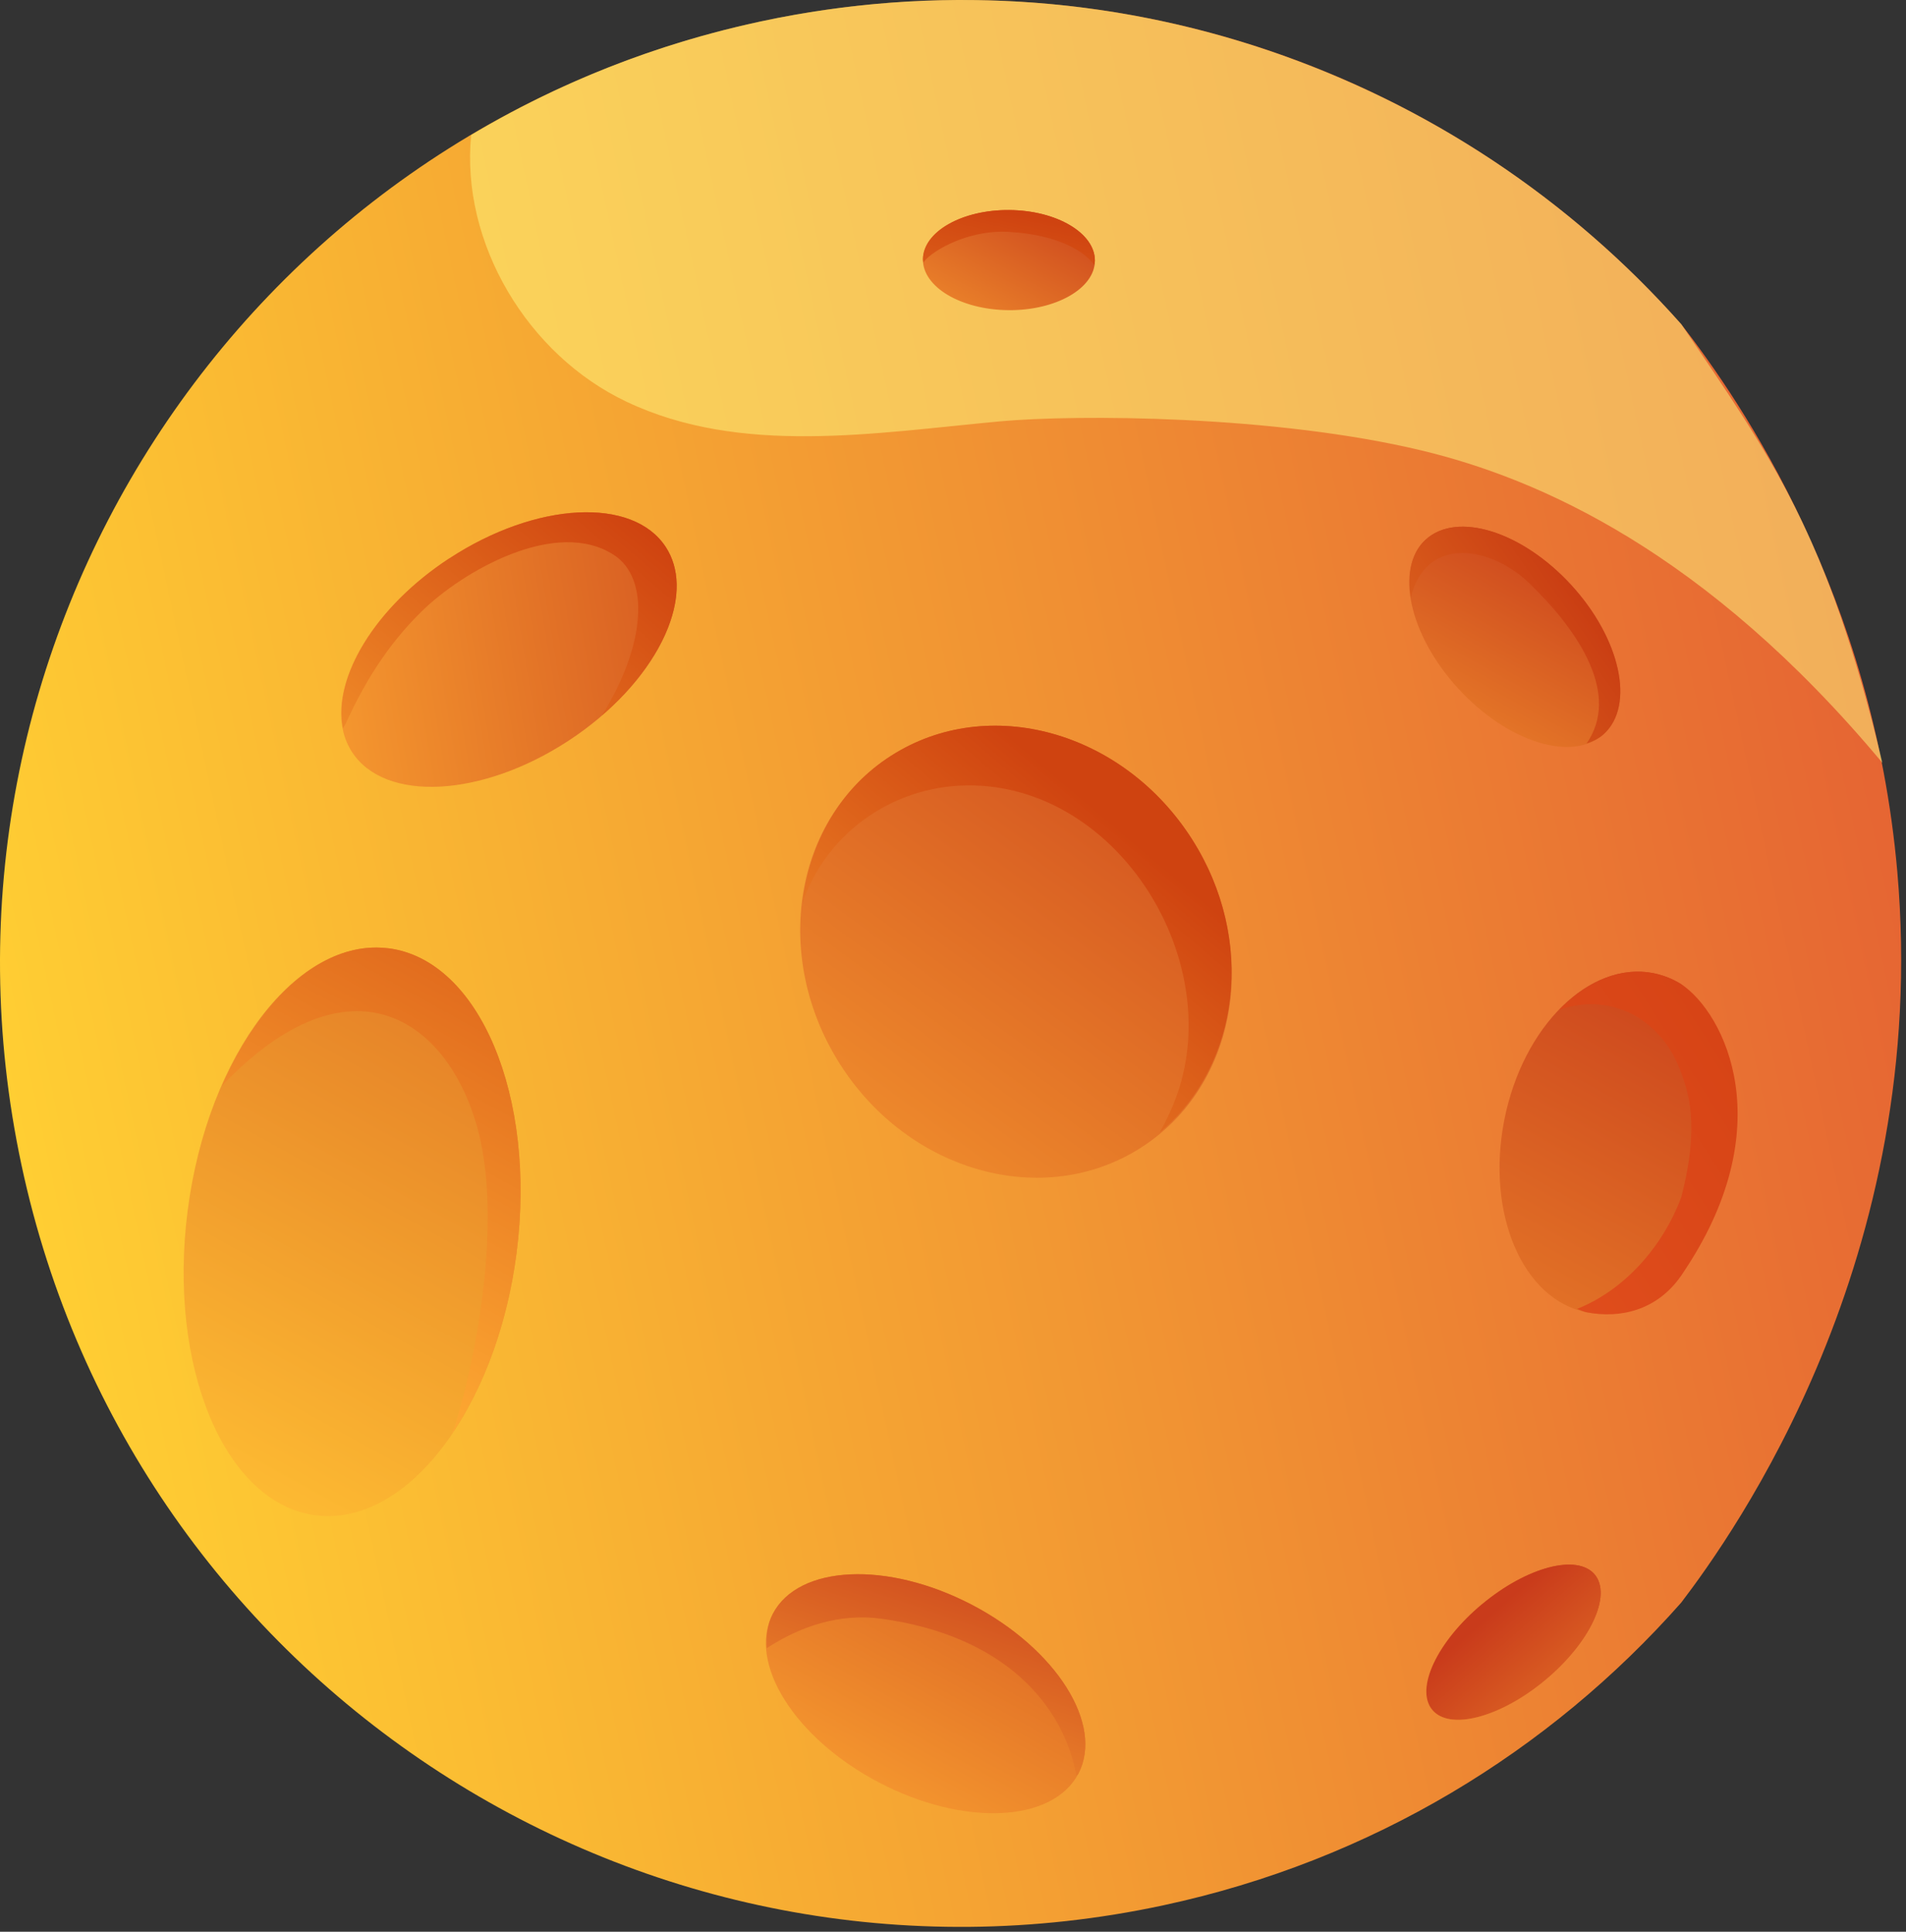
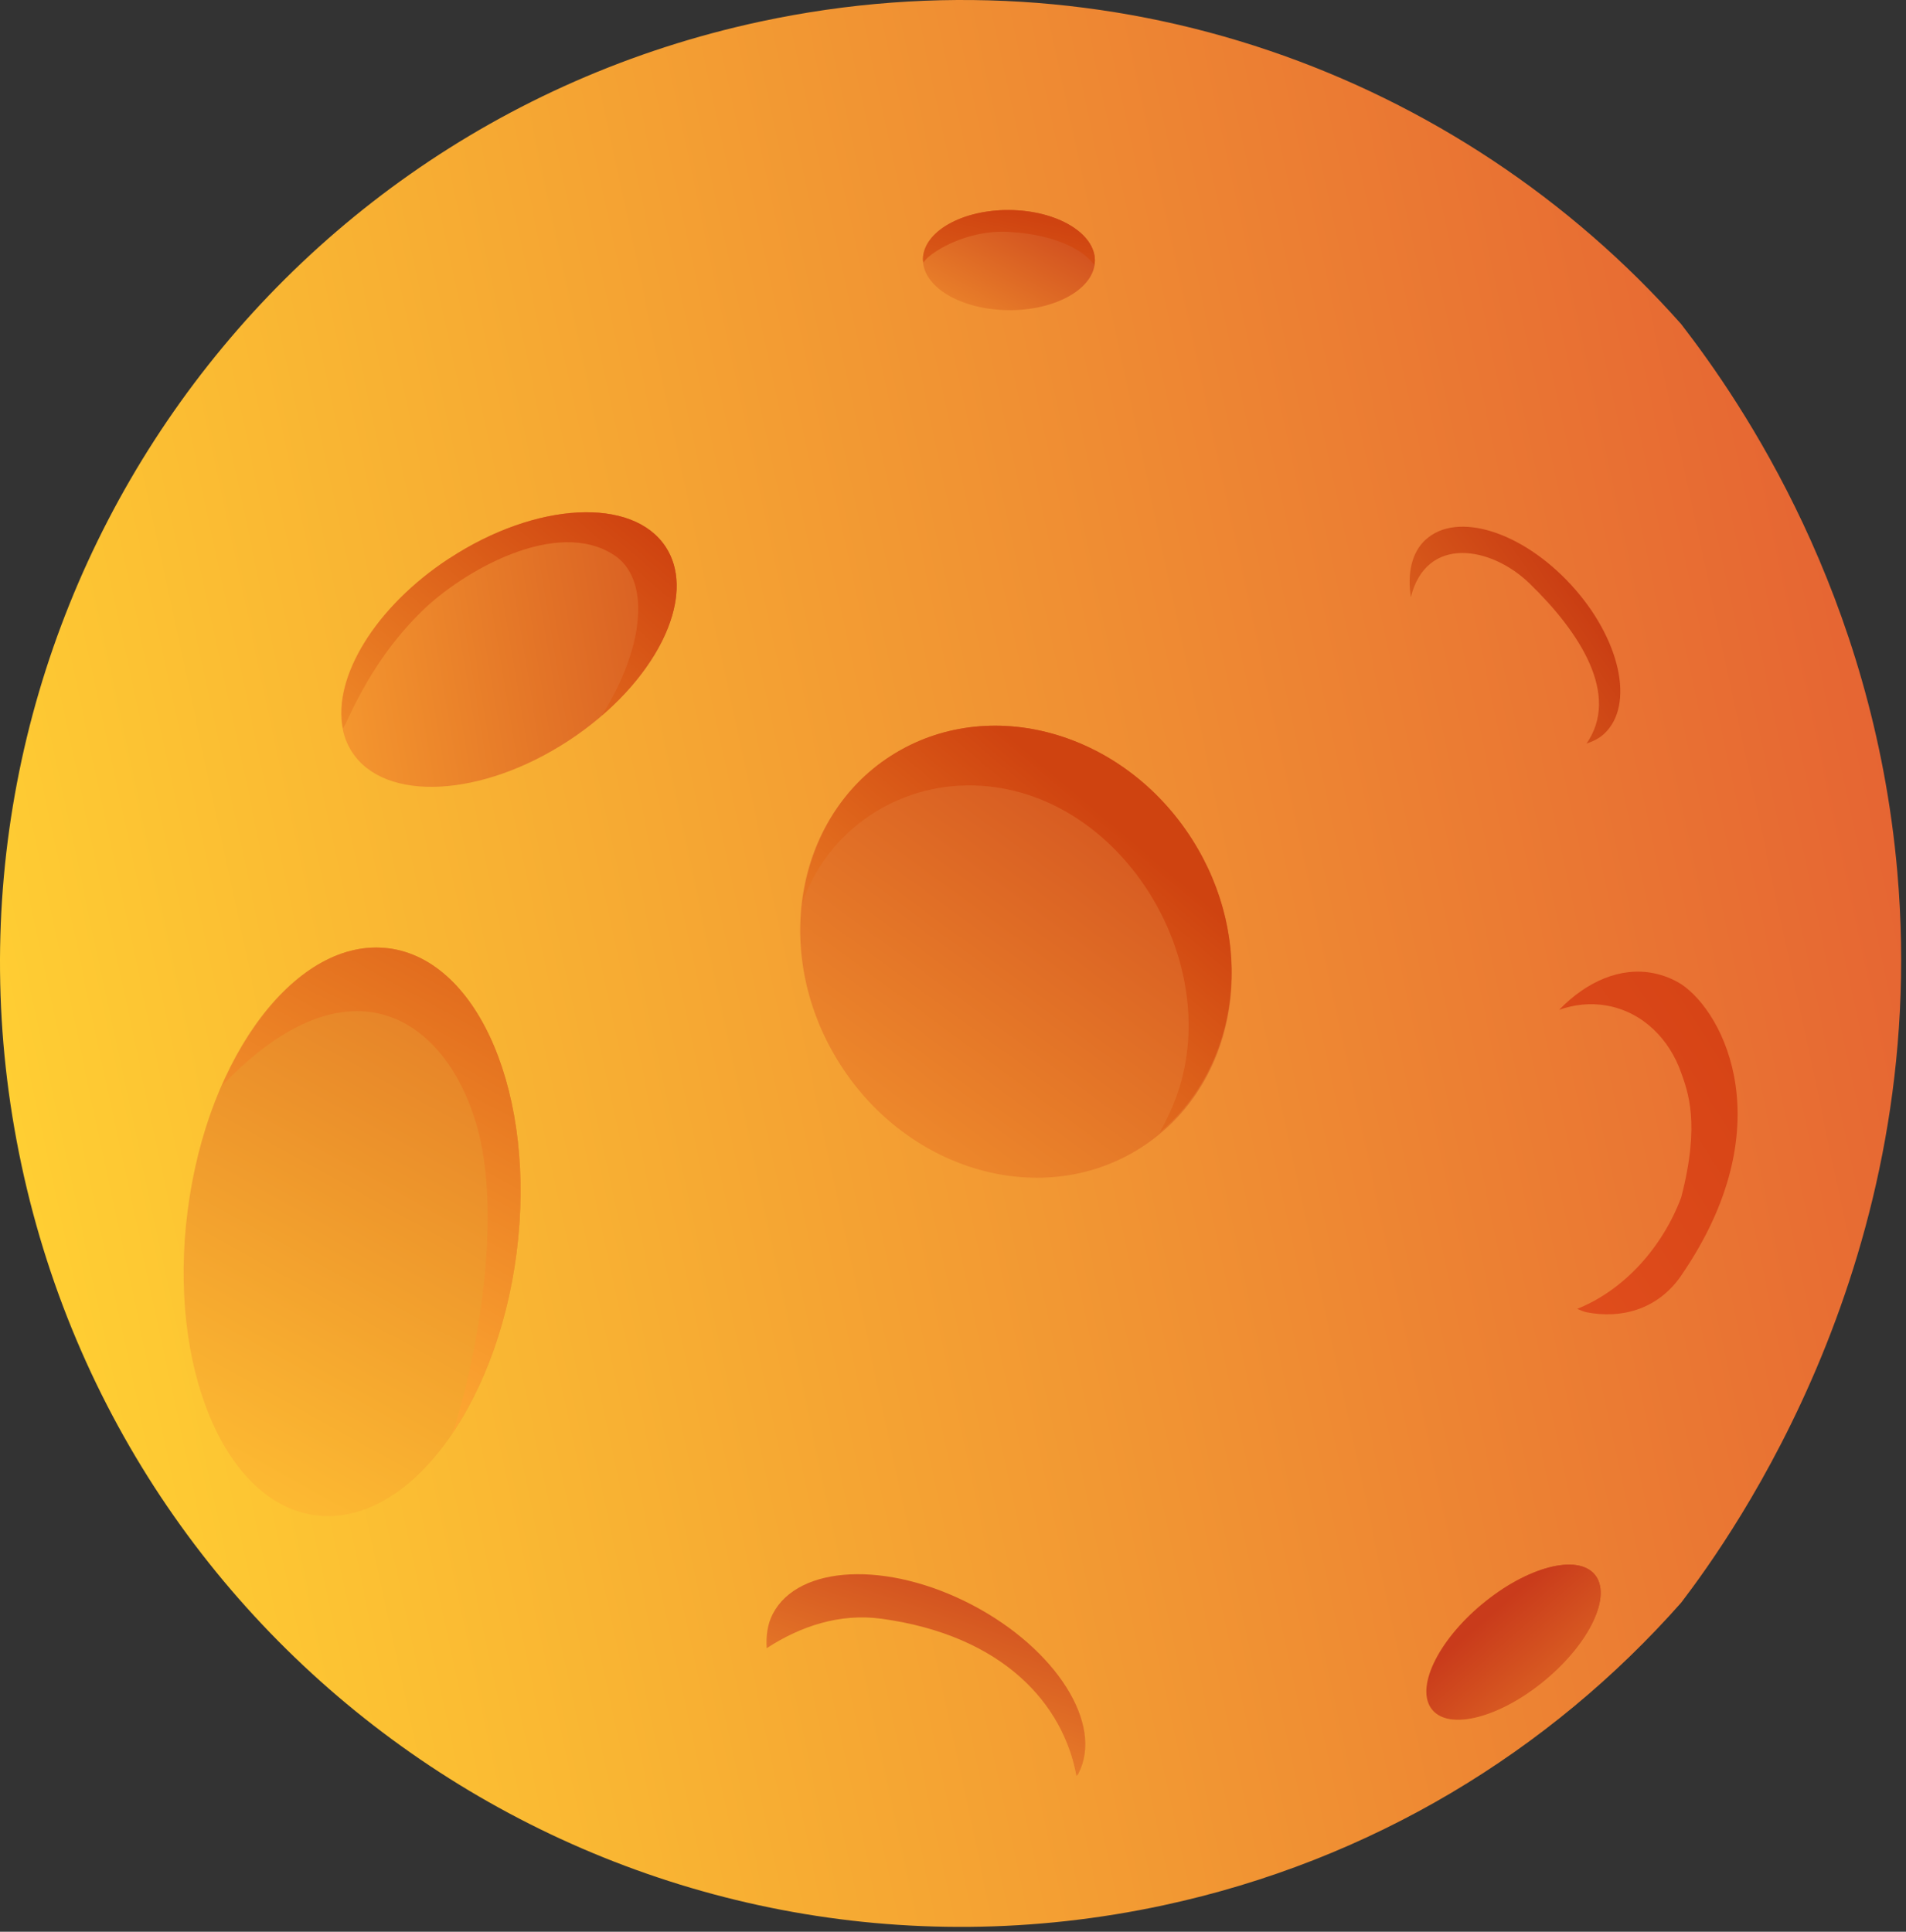
<svg xmlns="http://www.w3.org/2000/svg" width="297" height="301" viewBox="0 0 297 301" fill="none">
  <rect x="0" y="0" width="297" height="301" fill="#333333" stroke="none" />
  <path d="M261.967 50.502C227.287 11.412 173.167 -8.378 118.477 3.362C37.557 20.732 -13.983 100.522 3.357 181.572C20.697 262.622 100.357 314.252 181.267 296.882C213.757 289.912 241.507 272.862 261.967 249.722C270.077 239.072 300.907 196.042 295.647 135.842C291.877 92.692 271.497 62.822 261.967 50.502Z" fill="url(#paint0_linear_665_185)" />
  <path d="M138.852 117.759C123.712 127.439 120.152 148.959 130.902 165.829C141.652 182.689 162.642 188.519 177.782 178.829C192.922 169.149 196.482 147.629 185.732 130.759C174.982 113.899 153.992 108.069 138.852 117.759Z" fill="url(#paint1_linear_665_185)" />
  <path d="M138.852 117.759C130.832 122.889 126.172 131.359 125.062 140.669C128.832 129.539 139.702 122.029 151.862 122.389C174.512 123.069 190.762 149.519 183.442 170.489C182.692 172.639 181.752 174.579 180.722 176.449C193.232 165.969 195.722 146.409 185.742 130.759C174.992 113.899 154.002 108.069 138.862 117.759H138.852Z" fill="url(#paint2_linear_665_185)" />
  <path d="M230.921 249.967C223.931 255.787 220.461 263.157 223.181 266.427C225.891 269.697 233.761 267.627 240.751 261.807C247.741 255.987 251.211 248.617 248.501 245.347C245.791 242.077 237.921 244.147 230.931 249.967H230.921Z" fill="url(#paint3_linear_665_185)" />
  <path d="M230.921 249.967C223.931 255.787 220.461 263.157 223.181 266.427C225.891 269.697 233.761 267.627 240.751 261.807C247.741 255.987 251.211 248.617 248.501 245.347C245.791 242.077 237.921 244.147 230.931 249.967H230.921Z" fill="url(#paint4_linear_665_185)" />
-   <path opacity="0.49" d="M261.972 50.509C249.662 36.639 234.902 25.189 218.522 16.729C201.622 8.029 183.062 2.429 163.672 0.629C148.952 -0.731 133.742 0.069 118.452 3.349C102.112 6.859 87.002 12.909 73.422 21.029C71.752 37.819 82.192 55.299 97.632 62.599C115.432 71.039 136.202 67.469 155.782 65.659C167.672 64.559 198.602 64.669 221.632 70.219C239.582 74.549 265.742 85.809 293.332 118.879C284.742 83.029 276.142 71.469 261.972 50.499V50.509Z" fill="#FFFC83" />
  <path d="M60.552 147.769C46.402 145.939 32.382 164.239 29.242 188.629C26.102 213.019 35.032 234.279 49.182 236.109C63.332 237.939 77.352 219.639 80.492 195.249C83.632 170.849 74.702 149.599 60.552 147.769Z" fill="url(#paint5_linear_665_185)" />
  <path d="M60.552 147.769C50.562 146.479 40.692 155.299 34.612 169.139C54.712 148.149 69.742 158.949 74.382 175.709C78.022 188.879 74.892 209.109 70.942 221.979C70.782 222.509 70.532 222.969 70.362 223.489C75.322 216.229 79.062 206.399 80.492 195.239C83.632 170.839 74.702 149.589 60.552 147.759V147.769Z" fill="url(#paint6_linear_665_185)" />
-   <path d="M151.451 250.057C138.301 243.187 124.411 243.817 120.421 251.467C116.431 259.117 123.861 270.897 137.011 277.767C150.161 284.637 164.051 284.007 168.041 276.357C172.031 268.707 164.601 256.927 151.451 250.057Z" fill="url(#paint7_linear_665_185)" />
-   <path d="M151.451 250.057C138.301 243.187 124.411 243.817 120.421 251.467C119.581 253.087 119.351 254.907 119.471 256.817C124.711 253.407 130.821 251.337 137.351 252.227C156.361 254.827 165.711 265.557 167.741 276.747C167.821 276.607 167.961 276.507 168.041 276.357C172.031 268.707 164.601 256.927 151.451 250.057Z" fill="url(#paint8_linear_665_185)" />
-   <path d="M222.132 84.099C217.282 88.569 219.582 98.969 227.252 107.319C234.932 115.679 245.082 118.829 249.932 114.359C254.782 109.889 252.482 99.489 244.812 91.138C237.132 82.778 226.982 79.629 222.132 84.099Z" fill="url(#paint9_linear_665_185)" />
+   <path d="M151.451 250.057C138.301 243.187 124.411 243.817 120.421 251.467C119.581 253.087 119.351 254.907 119.471 256.817C124.711 253.407 130.821 251.337 137.351 252.227C156.361 254.827 165.711 265.557 167.741 276.747C167.821 276.607 167.961 276.507 168.041 276.357C172.031 268.707 164.601 256.927 151.451 250.057" fill="url(#paint8_linear_665_185)" />
  <path d="M222.132 84.099C219.952 86.109 219.282 89.359 219.842 93.049C222.242 83.388 232.312 85.088 238.302 90.879C246.262 98.579 252.462 108.299 247.222 115.859C248.232 115.519 249.172 115.069 249.942 114.359C254.792 109.889 252.492 99.489 244.822 91.138C237.142 82.778 226.992 79.629 222.142 84.099H222.132Z" fill="url(#paint10_linear_665_185)" />
  <path d="M157.272 32.729C149.872 32.669 143.842 36.119 143.812 40.419C143.782 44.729 149.752 48.269 157.152 48.329C164.552 48.389 170.582 44.939 170.612 40.639C170.642 36.329 164.672 32.789 157.272 32.729Z" fill="url(#paint11_linear_665_185)" />
  <path d="M157.272 32.729C149.872 32.669 143.842 36.119 143.812 40.419C143.812 40.589 143.872 40.749 143.892 40.919C144.522 39.669 150.242 35.719 157.272 36.139C165.112 36.599 169.142 39.319 170.492 41.279C170.522 41.059 170.602 40.859 170.612 40.639C170.642 36.329 164.672 32.789 157.272 32.729Z" fill="url(#paint12_linear_665_185)" />
-   <path d="M261.972 153.359C260.652 152.539 259.202 151.959 257.662 151.649C247.712 149.669 237.302 159.889 234.412 174.479C231.522 189.069 237.252 202.489 247.202 204.469C252.372 205.499 257.672 203.219 261.972 198.759C264.012 195.449 273.712 180.049 268.592 163.629C267.192 159.139 265.032 155.929 261.972 153.359Z" fill="url(#paint13_linear_665_185)" />
  <path d="M261.972 198.759C258.212 204.219 252.382 205.499 247.202 204.469C246.692 204.369 246.242 204.109 245.752 203.949C253.142 200.999 259.092 194.269 261.972 186.569C264.982 174.999 262.962 169.989 261.972 167.169C260.142 161.959 256.052 157.709 250.382 156.689C247.772 156.219 245.282 156.539 242.962 157.339C247.252 152.909 252.512 150.619 257.662 151.639C259.202 151.949 260.652 152.529 261.972 153.349C268.732 157.839 277.802 175.719 261.972 198.749V198.759Z" fill="url(#paint14_linear_665_185)" />
  <path d="M70.032 86.989C56.532 95.819 49.742 109.339 54.862 117.189C59.982 125.049 75.072 124.259 88.572 115.429C102.072 106.599 108.862 93.079 103.742 85.229C98.622 77.369 83.532 78.159 70.042 86.989H70.032Z" fill="url(#paint15_linear_665_185)" />
  <path d="M70.032 86.989C58.462 94.549 51.882 105.548 53.452 113.488C53.552 113.248 53.722 113.048 53.842 112.818C56.692 106.518 60.292 100.588 65.652 95.319C72.052 89.008 86.692 80.579 95.702 86.499C101.222 90.129 100.692 100.408 93.792 111.478C103.702 102.928 108.142 91.999 103.742 85.239C98.622 77.379 83.532 78.168 70.042 86.999L70.032 86.989Z" fill="url(#paint16_linear_665_185)" />
  <defs>
    <linearGradient id="paint0_linear_665_185" x1="3.355" y1="181.531" x2="313.432" y2="115.113" gradientUnits="userSpaceOnUse">
      <stop stop-color="#FFCE33" />
      <stop offset="1" stop-color="#E45E33" />
    </linearGradient>
    <linearGradient id="paint1_linear_665_185" x1="111.102" y1="212.611" x2="189.422" y2="106.012" gradientUnits="userSpaceOnUse">
      <stop stop-color="#FFAC33" />
      <stop offset="1" stop-color="#CC451D" />
    </linearGradient>
    <linearGradient id="paint2_linear_665_185" x1="120.077" y1="193.353" x2="174.501" y2="129.12" gradientUnits="userSpaceOnUse">
      <stop stop-color="#FFAC33" />
      <stop offset="1" stop-color="#CF4310" />
    </linearGradient>
    <linearGradient id="paint3_linear_665_185" x1="226.9" y1="272.053" x2="243.457" y2="242.163" gradientUnits="userSpaceOnUse">
      <stop stop-color="#FFAC33" />
      <stop offset="1" stop-color="#CC451D" />
    </linearGradient>
    <linearGradient id="paint4_linear_665_185" x1="263.267" y1="287.622" x2="232.119" y2="251.586" gradientUnits="userSpaceOnUse">
      <stop stop-color="#FFAC33" />
      <stop offset="1" stop-color="#C93B1B" />
    </linearGradient>
    <linearGradient id="paint5_linear_665_185" x1="30.543" y1="235.9" x2="114.624" y2="84.103" gradientUnits="userSpaceOnUse">
      <stop stop-color="#FFBF33" />
      <stop offset="1" stop-color="#CC451D" />
    </linearGradient>
    <linearGradient id="paint6_linear_665_185" x1="43.367" y1="212.792" x2="96.556" y2="116.772" gradientUnits="userSpaceOnUse">
      <stop stop-color="#FFAC33" />
      <stop offset="0.54" stop-color="#E57320" />
      <stop offset="1" stop-color="#CF4310" />
    </linearGradient>
    <linearGradient id="paint7_linear_665_185" x1="127.15" y1="294.79" x2="167.778" y2="221.444" gradientUnits="userSpaceOnUse">
      <stop stop-color="#FFAC33" />
      <stop offset="1" stop-color="#CC451D" />
    </linearGradient>
    <linearGradient id="paint8_linear_665_185" x1="134.645" y1="292.448" x2="151.741" y2="241.682" gradientUnits="userSpaceOnUse">
      <stop stop-color="#FFAC33" />
      <stop offset="1" stop-color="#CC451D" />
    </linearGradient>
    <linearGradient id="paint9_linear_665_185" x1="213.065" y1="140.761" x2="243.368" y2="86.051" gradientUnits="userSpaceOnUse">
      <stop stop-color="#FFAC33" />
      <stop offset="1" stop-color="#CC451D" />
    </linearGradient>
    <linearGradient id="paint10_linear_665_185" x1="179.636" y1="139.055" x2="251.587" y2="88.278" gradientUnits="userSpaceOnUse">
      <stop stop-color="#FFAC33" />
      <stop offset="1" stop-color="#C53410" />
    </linearGradient>
    <linearGradient id="paint11_linear_665_185" x1="144.247" y1="63.983" x2="162.993" y2="30.135" gradientUnits="userSpaceOnUse">
      <stop stop-color="#FFAC33" />
      <stop offset="1" stop-color="#CC451D" />
    </linearGradient>
    <linearGradient id="paint12_linear_665_185" x1="148.235" y1="80.596" x2="158.786" y2="33.409" gradientUnits="userSpaceOnUse">
      <stop stop-color="#FFAC33" />
      <stop offset="1" stop-color="#CF4310" />
    </linearGradient>
    <linearGradient id="paint13_linear_665_185" x1="204.151" y1="264.39" x2="264.405" y2="155.618" gradientUnits="userSpaceOnUse">
      <stop stop-color="#FFAC33" />
      <stop offset="1" stop-color="#CC451D" />
    </linearGradient>
    <linearGradient id="paint14_linear_665_185" x1="108.477" y1="270.494" x2="303.315" y2="145.862" gradientUnits="userSpaceOnUse">
      <stop stop-color="#FF6D33" />
      <stop offset="1" stop-color="#CF3C10" />
    </linearGradient>
    <linearGradient id="paint15_linear_665_185" x1="31.651" y1="109.106" x2="127.634" y2="93.23" gradientUnits="userSpaceOnUse">
      <stop stop-color="#FFAC33" />
      <stop offset="1" stop-color="#CC451D" />
    </linearGradient>
    <linearGradient id="paint16_linear_665_185" x1="44.451" y1="142.557" x2="97.467" y2="79.678" gradientUnits="userSpaceOnUse">
      <stop stop-color="#FFAC33" />
      <stop offset="1" stop-color="#CF4310" />
    </linearGradient>
  </defs>
</svg>